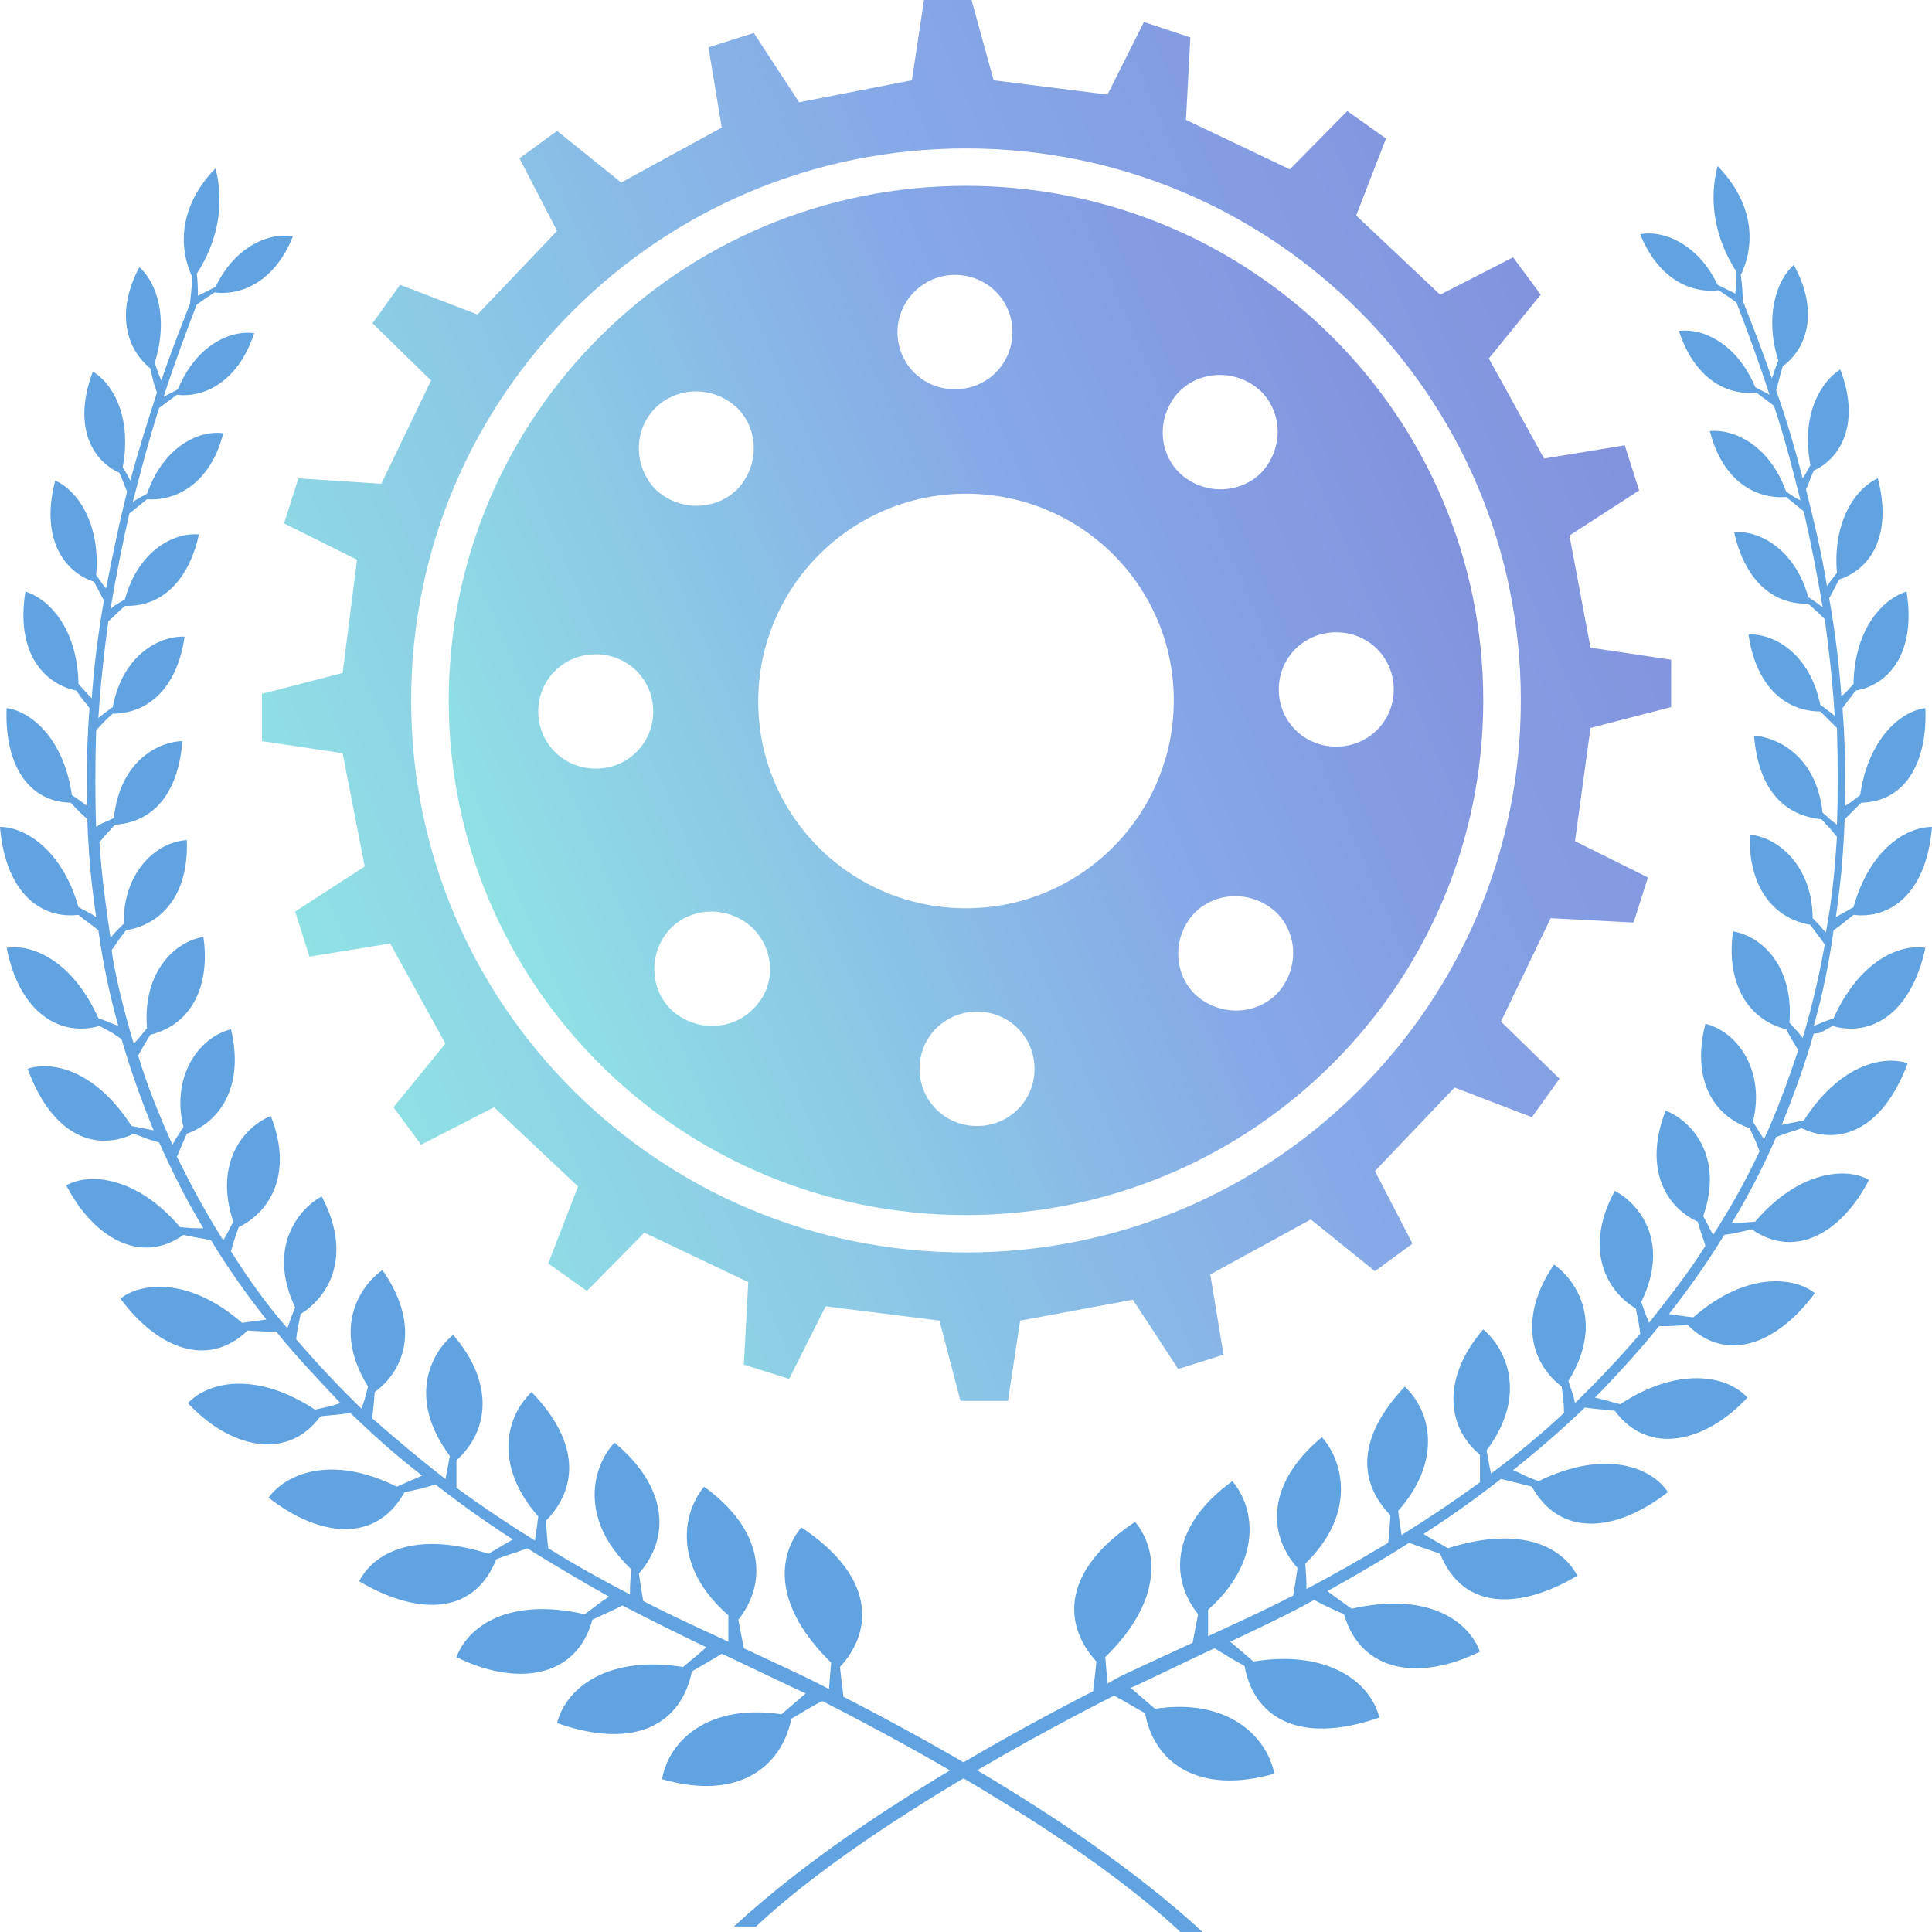
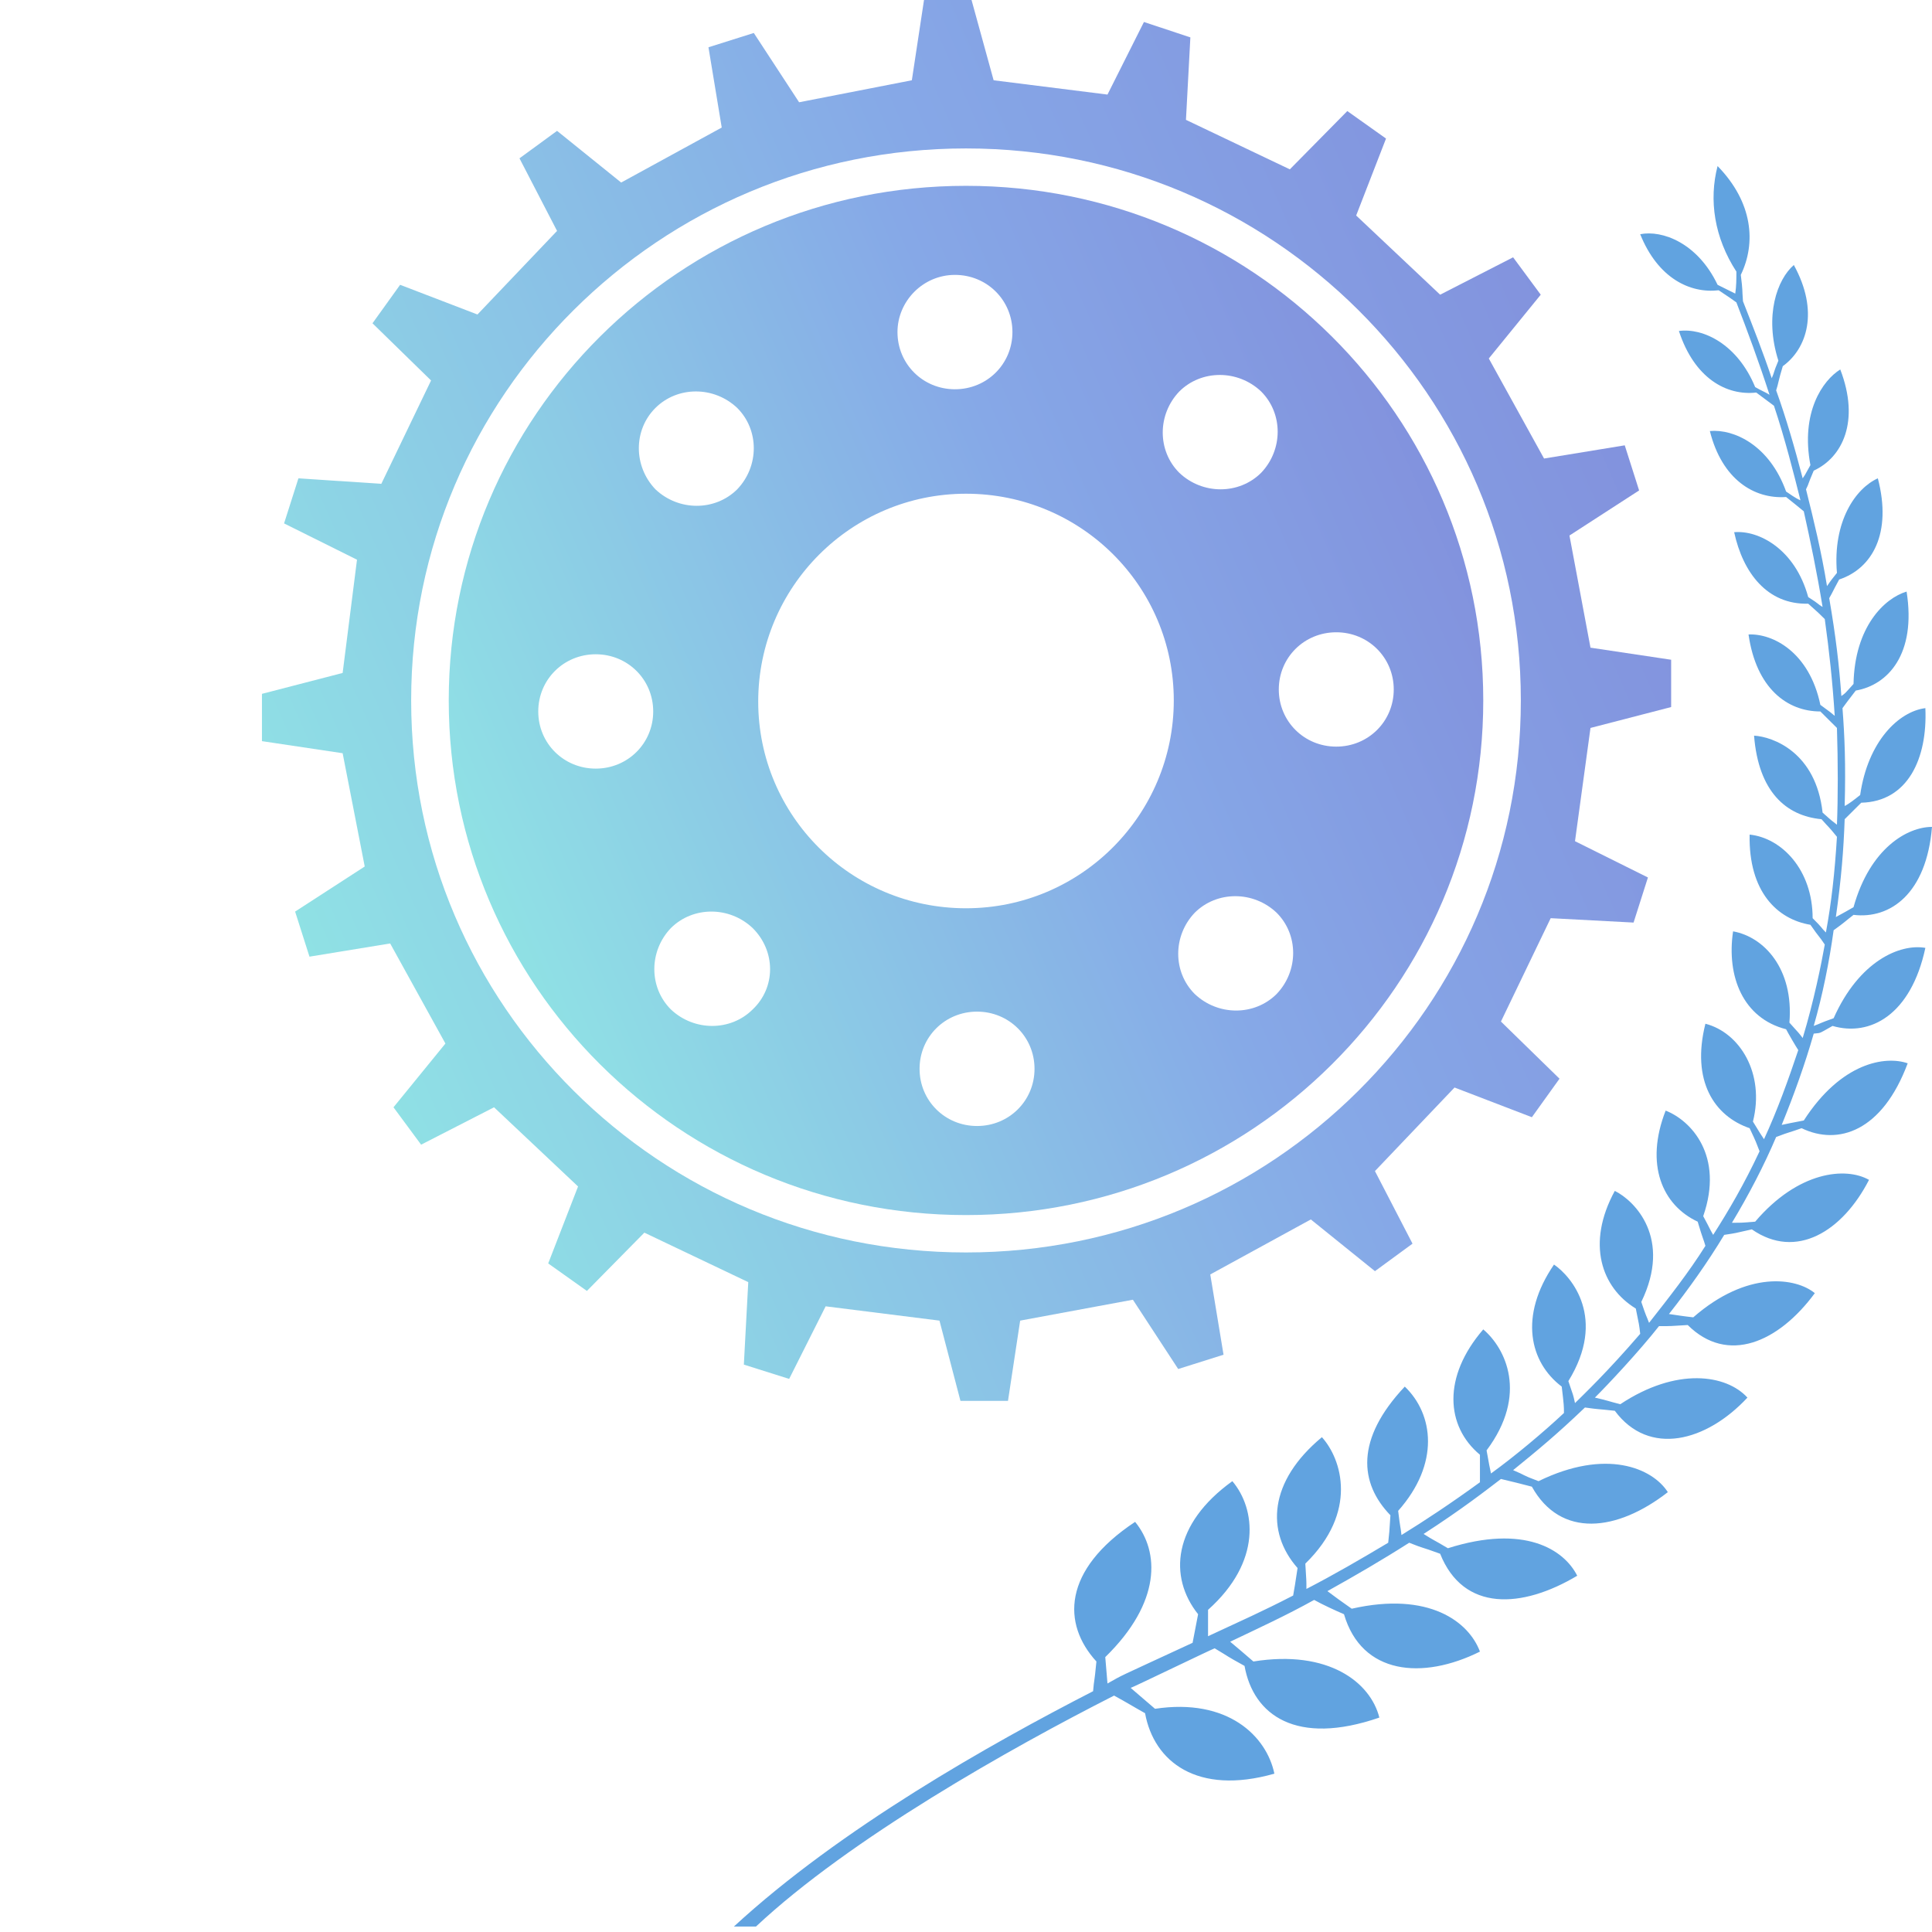
<svg xmlns="http://www.w3.org/2000/svg" width="60" height="60" viewBox="0 0 60 60" fill="none">
-   <path d="M8.341 46.511C9.92 47.741 11.671 47.946 12.563 46.341C13.043 46.238 12.941 46.272 13.524 46.102C13.97 46.443 14.76 47.058 15.927 47.809C15.515 48.048 15.687 47.946 15.172 48.253C12.803 47.502 11.568 48.287 11.156 49.107C12.872 50.131 14.691 50.234 15.412 48.424C16.03 48.185 15.858 48.287 16.373 48.082C17.197 48.594 18.055 49.107 18.913 49.585C18.501 49.858 18.673 49.756 18.158 50.131C15.755 49.585 14.52 50.541 14.176 51.463C15.961 52.351 17.883 52.18 18.398 50.302C18.673 50.165 19.085 49.995 19.325 49.858C20.183 50.302 21.076 50.746 21.934 51.156C21.556 51.497 21.693 51.361 21.213 51.77C18.879 51.395 17.574 52.419 17.3 53.512C19.84 54.4 21.178 53.444 21.487 51.907C22.071 51.566 21.899 51.668 22.414 51.361C22.448 51.361 24.989 52.59 25.023 52.59L24.268 53.239C22.002 52.897 20.767 54.058 20.561 55.254C22.929 55.937 24.268 54.878 24.577 53.375C24.886 53.205 25.126 53.034 25.538 52.829C28.764 54.468 33.741 57.268 36.659 60H37.346C34.05 56.961 29.382 54.332 26.19 52.692C26.156 52.283 26.156 52.453 26.087 51.77C27.151 50.609 27.151 48.936 24.886 47.433C24.13 48.355 24.027 49.892 25.812 51.634L25.744 52.453C25.195 52.18 25.606 52.351 23.101 51.19L22.929 50.302C23.856 49.141 23.718 47.502 21.865 46.17C21.144 47.058 20.938 48.697 22.62 50.165V50.985C21.522 50.473 20.973 50.234 19.977 49.721C19.909 49.346 19.943 49.517 19.84 48.868C20.835 47.741 20.732 46.17 19.085 44.804C18.433 45.487 17.918 47.126 19.599 48.731C19.565 49.312 19.565 49.175 19.565 49.517C18.707 49.073 17.849 48.594 17.025 48.082C16.991 47.775 16.991 47.775 16.956 47.228C17.918 46.238 18.055 44.838 16.51 43.233C15.618 44.087 15.412 45.623 16.716 47.092C16.648 47.672 16.648 47.536 16.613 47.843C15.892 47.399 15.069 46.853 14.176 46.204C14.176 45.828 14.176 45.999 14.176 45.35C15.206 44.428 15.343 42.926 14.073 41.457C13.352 42.038 12.666 43.472 13.97 45.214C13.867 45.76 13.902 45.623 13.833 45.931C13.078 45.35 12.185 44.599 11.568 44.053C11.568 43.848 11.602 43.779 11.636 43.233C12.666 42.482 13.009 41.047 11.876 39.443C11.327 39.818 10.229 41.116 11.43 43.062C11.293 43.575 11.327 43.472 11.224 43.745C10.95 43.472 10.229 42.789 9.199 41.594C9.233 41.287 9.233 41.321 9.336 40.809C10.366 40.16 10.881 38.828 9.989 37.154C9.405 37.462 8.238 38.623 9.165 40.604C8.959 41.116 9.027 40.979 8.924 41.252C8.272 40.501 7.689 39.682 7.174 38.862C7.243 38.623 7.208 38.691 7.414 38.111C8.513 37.564 9.062 36.301 8.41 34.662C7.62 34.969 6.625 36.062 7.243 37.94C7.002 38.418 7.071 38.281 6.934 38.52C6.453 37.769 6.007 36.95 5.492 35.925C5.629 35.618 5.561 35.754 5.801 35.208C6.865 34.832 7.586 33.705 7.174 31.964C6.11 32.237 5.32 33.501 5.698 35.003C5.423 35.413 5.492 35.31 5.355 35.55C4.943 34.627 4.565 33.705 4.291 32.783C4.359 32.647 4.6 32.237 4.668 32.135C6.041 31.793 6.522 30.495 6.316 29.095C5.355 29.266 4.428 30.256 4.565 31.93C4.291 32.271 4.291 32.271 4.153 32.408C3.81 31.281 3.535 30.086 3.467 29.505C3.673 29.232 3.57 29.334 3.913 28.89C4.977 28.72 5.87 27.832 5.801 26.09C4.771 26.158 3.81 27.183 3.844 28.686C3.501 29.027 3.57 28.959 3.432 29.129C3.295 28.207 3.158 27.251 3.089 26.158C3.364 25.817 3.33 25.885 3.57 25.612C4.668 25.544 5.526 24.758 5.664 23.017C5.08 23.017 3.741 23.495 3.535 25.407C3.089 25.612 3.192 25.544 2.986 25.68C2.952 24.827 2.952 23.768 2.986 22.675C3.124 22.539 3.261 22.368 3.501 22.163C4.531 22.163 5.492 21.446 5.732 19.773C4.977 19.738 3.81 20.319 3.501 21.958C3.124 22.231 3.227 22.163 3.055 22.3C3.124 21.241 3.227 20.285 3.364 19.294C3.604 19.09 3.501 19.158 3.879 18.816C5.149 18.851 5.904 17.86 6.178 16.597C5.389 16.528 4.291 17.109 3.879 18.611C3.501 18.851 3.57 18.782 3.432 18.919C3.604 17.86 3.81 16.87 4.016 15.948C4.222 15.777 4.359 15.675 4.565 15.504C5.526 15.572 6.556 14.957 6.934 13.455C6.178 13.352 5.08 13.865 4.565 15.333C4.188 15.538 4.188 15.538 4.119 15.606C4.325 14.821 4.6 13.728 4.943 12.669L5.492 12.26C6.384 12.362 7.414 11.816 7.895 10.347C7.105 10.245 6.076 10.757 5.526 12.089C5.355 12.191 5.183 12.26 5.08 12.328C5.423 11.269 5.767 10.347 6.11 9.459C6.35 9.289 6.247 9.357 6.659 9.084C7.551 9.186 8.547 8.708 9.096 7.342C8.41 7.206 7.311 7.615 6.693 8.913L6.144 9.186C6.144 8.947 6.144 8.742 6.11 8.503C6.796 7.445 6.968 6.284 6.693 5.225C5.629 6.318 5.492 7.581 5.973 8.606C5.938 9.152 5.938 8.981 5.904 9.425C5.595 10.211 5.286 10.996 5.011 11.816C4.908 11.577 4.943 11.679 4.805 11.269C5.252 9.835 4.84 8.742 4.325 8.298C3.57 9.733 3.947 10.86 4.668 11.44C4.771 11.918 4.805 11.986 4.874 12.191C4.6 13.045 4.291 14.001 4.05 14.923C3.982 14.821 4.05 14.889 3.81 14.514C4.119 12.874 3.432 11.85 2.883 11.543C2.265 13.182 2.815 14.274 3.707 14.684C3.913 15.162 3.844 15.026 3.947 15.265C3.707 16.221 3.501 17.211 3.295 18.27C3.192 18.168 3.261 18.236 2.986 17.86C3.124 16.255 2.403 15.231 1.716 14.923C1.27 16.597 1.888 17.724 2.918 18.065C3.158 18.509 3.089 18.407 3.227 18.646C3.021 19.841 2.918 20.729 2.849 21.685C2.677 21.514 2.746 21.582 2.437 21.241C2.403 19.465 1.476 18.577 0.789 18.372C0.481 20.285 1.373 21.241 2.368 21.446C2.677 21.89 2.609 21.753 2.78 21.992C2.712 22.88 2.677 23.768 2.712 25.032C2.574 24.929 2.437 24.827 2.231 24.69C1.991 22.983 0.995 22.095 0.206 21.992C0.137 23.563 0.755 24.895 2.197 24.929C2.574 25.339 2.471 25.202 2.712 25.441C2.746 26.432 2.815 27.32 2.986 28.481C2.78 28.344 2.883 28.412 2.437 28.173C1.922 26.363 0.755 25.68 0 25.68C0.172 27.764 1.304 28.549 2.437 28.412C2.712 28.651 2.677 28.583 3.055 28.89C3.192 29.881 3.398 30.871 3.673 31.861C3.398 31.759 3.535 31.793 3.055 31.622C2.265 29.847 0.995 29.3 0.206 29.437C0.618 31.52 1.922 32.203 3.089 31.861C3.604 32.135 3.467 32.066 3.776 32.271C4.05 33.227 4.394 34.184 4.771 35.106C4.462 35.037 4.6 35.071 4.085 34.969C2.918 33.159 1.545 32.954 0.858 33.193C1.648 35.345 3.021 35.754 4.153 35.208C4.531 35.345 4.462 35.345 4.943 35.481C5.355 36.403 5.801 37.291 6.316 38.145C5.938 38.145 6.007 38.145 5.595 38.111C4.256 36.54 2.78 36.403 2.059 36.813C2.883 38.418 4.359 39.306 5.698 38.35C6.316 38.486 6.11 38.418 6.556 38.52C7.071 39.374 7.654 40.194 8.272 40.979C8.032 41.013 7.792 41.047 7.517 41.082C5.835 39.613 4.325 39.852 3.741 40.33C4.874 41.867 6.453 42.516 7.689 41.321C8.307 41.355 8.135 41.355 8.581 41.355C9.199 42.14 10.16 43.131 10.572 43.575C10.16 43.711 10.194 43.677 9.783 43.779C8.032 42.618 6.522 42.857 5.835 43.575C7.105 44.941 8.89 45.419 9.954 43.984C10.606 43.916 10.4 43.95 10.881 43.882C11.774 44.736 12.323 45.214 13.112 45.828C12.7 45.999 12.872 45.931 12.323 46.17C10.263 45.145 8.856 45.794 8.341 46.511Z" fill="#61A3E0" />
  <path d="M56.911 31.861C58.078 32.203 59.348 31.52 59.794 29.437C59.005 29.3 57.734 29.846 56.945 31.622C56.465 31.793 56.602 31.759 56.327 31.861C56.602 30.905 56.808 29.881 56.945 28.89C57.323 28.617 57.254 28.651 57.563 28.412C58.696 28.549 59.828 27.763 60 25.68C59.245 25.68 58.078 26.329 57.563 28.173C57.151 28.412 57.254 28.344 57.014 28.48C57.185 27.285 57.254 26.397 57.288 25.441C57.529 25.202 57.426 25.305 57.803 24.929C59.245 24.895 59.863 23.563 59.794 21.992C58.97 22.095 58.009 23.017 57.769 24.69C57.597 24.826 57.426 24.963 57.288 25.031C57.323 23.734 57.288 22.88 57.22 21.992C57.391 21.753 57.323 21.855 57.632 21.446C58.627 21.275 59.519 20.319 59.211 18.372C58.524 18.577 57.597 19.465 57.563 21.241C57.254 21.582 57.323 21.514 57.185 21.616C57.117 20.66 57.014 19.772 56.808 18.577C56.945 18.338 56.876 18.441 57.117 17.997C58.146 17.655 58.764 16.562 58.318 14.855C57.632 15.162 56.911 16.187 57.048 17.792C56.773 18.133 56.842 18.065 56.739 18.202C56.568 17.143 56.327 16.153 56.087 15.196C56.19 14.992 56.121 15.094 56.327 14.616C57.22 14.206 57.769 13.079 57.151 11.474C56.602 11.816 55.915 12.806 56.224 14.445C56.018 14.821 56.053 14.752 55.984 14.855C55.744 13.933 55.469 12.977 55.16 12.123C55.229 11.918 55.229 11.816 55.366 11.372C56.121 10.825 56.499 9.664 55.709 8.23C55.194 8.674 54.783 9.801 55.229 11.201C55.057 11.611 55.126 11.508 55.023 11.747C54.748 10.928 54.439 10.142 54.13 9.357C54.096 8.913 54.13 9.084 54.062 8.537C54.542 7.547 54.439 6.283 53.341 5.157C53.066 6.215 53.238 7.376 53.925 8.435C53.925 8.674 53.925 8.879 53.89 9.118L53.341 8.845C52.723 7.547 51.625 7.137 50.938 7.274C51.487 8.64 52.483 9.118 53.375 9.015C53.787 9.289 53.684 9.22 53.925 9.391C54.268 10.279 54.611 11.201 54.954 12.26C54.851 12.191 54.68 12.123 54.508 12.021C53.959 10.689 52.895 10.177 52.14 10.279C52.62 11.747 53.615 12.294 54.542 12.191L55.092 12.601C55.435 13.626 55.709 14.718 55.915 15.538C55.847 15.504 55.812 15.504 55.469 15.265C54.954 13.83 53.856 13.318 53.101 13.386C53.478 14.889 54.474 15.504 55.469 15.435C55.641 15.572 55.812 15.709 56.018 15.879C56.224 16.801 56.43 17.792 56.602 18.85C56.43 18.748 56.533 18.782 56.156 18.543C55.744 17.041 54.611 16.46 53.856 16.528C54.13 17.792 54.886 18.782 56.156 18.748C56.533 19.089 56.43 18.987 56.67 19.226C56.808 20.216 56.911 21.172 56.979 22.231C56.808 22.095 56.911 22.163 56.533 21.89C56.19 20.25 55.057 19.67 54.302 19.704C54.542 21.377 55.503 22.095 56.533 22.095C56.739 22.299 56.876 22.436 57.048 22.607C57.082 23.7 57.082 24.758 57.048 25.612C56.876 25.475 56.945 25.544 56.602 25.236C56.396 23.358 55.057 22.88 54.474 22.846C54.611 24.587 55.469 25.339 56.568 25.441C56.808 25.714 56.773 25.646 57.048 25.988C56.979 27.114 56.876 28.037 56.705 28.959C56.533 28.788 56.636 28.856 56.293 28.515C56.293 27.012 55.332 26.022 54.336 25.919C54.302 27.695 55.194 28.549 56.224 28.72C56.533 29.163 56.465 29.027 56.67 29.334C56.568 29.915 56.327 31.11 55.984 32.237C55.881 32.1 55.881 32.1 55.572 31.759C55.709 30.085 54.783 29.095 53.822 28.924C53.615 30.325 54.13 31.622 55.469 31.964C55.538 32.1 55.778 32.51 55.847 32.612C55.538 33.535 55.194 34.491 54.783 35.379C54.645 35.174 54.714 35.276 54.439 34.832C54.817 33.33 54.027 32.066 52.963 31.793C52.517 33.569 53.238 34.661 54.336 35.037C54.577 35.549 54.508 35.413 54.645 35.754C54.165 36.779 53.684 37.598 53.204 38.35C53.066 38.111 53.135 38.213 52.895 37.769C53.547 35.891 52.517 34.798 51.728 34.491C51.075 36.164 51.625 37.428 52.723 37.94C52.895 38.52 52.895 38.452 52.963 38.691C52.449 39.511 51.831 40.296 51.213 41.082C51.11 40.808 51.144 40.945 50.972 40.433C51.934 38.452 50.767 37.291 50.149 36.984C49.256 38.623 49.737 39.989 50.801 40.638C50.904 41.15 50.904 41.116 50.938 41.423C49.908 42.618 49.188 43.301 48.913 43.574C48.844 43.267 48.879 43.404 48.707 42.892C49.908 40.945 48.81 39.647 48.261 39.272C47.163 40.877 47.506 42.311 48.501 43.062C48.57 43.643 48.57 43.677 48.57 43.882C47.952 44.462 47.059 45.214 46.304 45.76C46.236 45.453 46.27 45.589 46.167 45.043C47.471 43.301 46.751 41.867 46.064 41.286C44.794 42.755 44.897 44.292 45.961 45.179C45.961 45.794 45.961 45.657 45.961 46.033C45.069 46.682 44.245 47.228 43.524 47.672C43.49 47.365 43.49 47.502 43.421 46.921C44.725 45.453 44.519 43.916 43.627 43.062C42.082 44.701 42.22 46.067 43.181 47.058C43.146 47.604 43.146 47.604 43.112 47.911C42.254 48.424 41.43 48.902 40.572 49.346C40.572 49.004 40.572 49.175 40.538 48.56C42.185 46.955 41.67 45.316 41.053 44.633C39.405 45.999 39.302 47.57 40.297 48.697C40.194 49.346 40.229 49.175 40.16 49.551C39.165 50.063 38.615 50.302 37.517 50.814V49.995C39.199 48.492 38.993 46.853 38.272 45.999C36.419 47.331 36.282 48.97 37.208 50.131L37.037 51.019C34.531 52.18 34.943 51.975 34.394 52.282L34.325 51.463C36.075 49.755 36.007 48.185 35.252 47.263C32.986 48.765 32.986 50.438 34.05 51.599C33.982 52.317 33.982 52.112 33.947 52.522C30.755 54.161 26.087 56.79 22.792 59.83H23.478C26.396 57.097 31.373 54.297 34.599 52.658C34.977 52.863 35.252 53.034 35.561 53.205C35.835 54.707 37.174 55.766 39.577 55.083C39.336 53.922 38.135 52.726 35.87 53.068L35.114 52.419C35.149 52.419 37.689 51.19 37.723 51.19C38.238 51.497 38.032 51.395 38.65 51.736C38.925 53.273 40.263 54.229 42.837 53.341C42.563 52.248 41.259 51.224 38.925 51.599C38.444 51.19 38.615 51.326 38.204 50.985C39.062 50.575 39.954 50.165 40.812 49.687C41.053 49.824 41.499 50.029 41.739 50.131C42.288 52.009 44.176 52.18 45.961 51.292C45.618 50.37 44.382 49.414 41.979 49.96C41.499 49.619 41.636 49.721 41.224 49.414C42.082 48.936 42.906 48.458 43.764 47.911C44.279 48.116 44.073 48.014 44.725 48.253C45.446 50.063 47.265 49.96 48.982 48.936C48.57 48.116 47.334 47.331 44.966 48.082C44.451 47.775 44.588 47.877 44.211 47.638C45.378 46.887 46.167 46.272 46.613 45.931C47.163 46.067 47.059 46.033 47.574 46.17C48.467 47.775 50.217 47.57 51.796 46.34C51.316 45.589 49.874 44.975 47.78 45.999C47.231 45.794 47.403 45.828 46.991 45.657C47.746 45.043 48.33 44.565 49.222 43.711C49.703 43.779 49.531 43.745 50.149 43.813C51.213 45.248 52.998 44.77 54.268 43.404C53.615 42.687 52.071 42.447 50.32 43.609C49.908 43.506 49.977 43.506 49.531 43.404C49.943 42.994 50.904 41.969 51.522 41.184C52.002 41.184 51.796 41.184 52.414 41.15C53.65 42.379 55.229 41.696 56.361 40.16C55.778 39.681 54.268 39.442 52.586 40.911C52.277 40.877 52.071 40.843 51.831 40.808C52.449 40.023 53.032 39.203 53.547 38.35C53.993 38.281 53.787 38.316 54.405 38.179C55.778 39.135 57.22 38.247 58.044 36.642C57.323 36.232 55.847 36.369 54.508 37.94C54.096 37.974 54.13 37.974 53.787 37.974C54.302 37.12 54.783 36.198 55.16 35.31C55.606 35.14 55.572 35.174 55.95 35.037C57.082 35.584 58.455 35.14 59.245 33.022C58.558 32.783 57.185 32.988 56.018 34.798C55.503 34.901 55.641 34.866 55.332 34.935C55.709 34.013 56.053 33.056 56.327 32.1C56.568 32.066 56.43 32.134 56.911 31.861Z" fill="#61A3E0" />
  <path fill-rule="evenodd" clip-rule="evenodd" d="M49.394 22.607L51.899 21.958V20.489L49.394 20.114L48.741 16.631L50.904 15.231L50.458 13.83L47.952 14.24L46.236 11.133L47.849 9.152L46.991 7.991L44.725 9.152L42.117 6.693L43.044 4.303L41.842 3.449L40.057 5.259L36.831 3.722L36.968 1.161L35.526 0.683L34.394 2.937L30.858 2.493L30.172 0H28.696L28.318 2.493L24.817 3.176L23.41 1.024L22.002 1.468L22.414 3.961L19.291 5.669L17.3 4.064L16.133 4.917L17.3 7.171L14.828 9.767L12.426 8.845L11.568 10.04L13.387 11.816L11.842 15.026L9.268 14.855L8.822 16.255L11.087 17.382L10.641 20.899L8.135 21.548V23.017L10.641 23.392L11.327 26.91L9.165 28.31L9.611 29.71L12.117 29.3L13.833 32.408L12.22 34.388L13.078 35.549L15.343 34.388L17.952 36.847L17.025 39.237L18.227 40.091L20.011 38.281L23.238 39.818L23.101 42.379L24.508 42.823L25.641 40.569L29.176 41.013L29.828 43.506H31.304L31.682 41.013L35.183 40.364L36.59 42.516L37.998 42.072L37.586 39.579L40.709 37.871L42.7 39.477L43.867 38.623L42.7 36.369L45.172 33.774L47.574 34.696L48.432 33.5L46.613 31.725L48.158 28.515L50.732 28.651L51.178 27.251L48.913 26.124L49.394 22.607ZM42.185 33.876C39.062 36.984 34.771 38.896 30 38.896C25.229 38.896 20.938 36.984 17.815 33.876C14.691 30.768 12.769 26.5 12.769 21.753C12.769 17.006 14.691 12.738 17.815 9.63C20.938 6.523 25.229 4.61 30 4.61C34.771 4.61 39.062 6.523 42.185 9.63C45.309 12.738 47.231 17.006 47.231 21.753C47.231 26.5 45.309 30.768 42.185 33.876Z" fill="url(#paint0_linear)" />
  <path fill-rule="evenodd" clip-rule="evenodd" d="M30 5.771C25.572 5.771 21.556 7.547 18.638 10.45C15.721 13.352 13.936 17.348 13.936 21.753C13.936 26.158 15.721 30.154 18.638 33.056C21.556 35.959 25.572 37.735 30 37.735C34.428 37.735 38.444 35.959 41.361 33.056C44.279 30.154 46.064 26.158 46.064 21.753C46.064 17.348 44.279 13.352 41.361 10.45C38.444 7.547 34.428 5.771 30 5.771ZM36.625 12.157C37.311 11.474 38.444 11.474 39.165 12.157C39.851 12.84 39.851 13.967 39.165 14.684C38.478 15.367 37.345 15.367 36.625 14.684C35.938 14.001 35.938 12.874 36.625 12.157ZM29.657 8.537C30.652 8.537 31.442 9.323 31.442 10.313C31.442 11.303 30.652 12.089 29.657 12.089C28.661 12.089 27.872 11.303 27.872 10.313C27.872 9.357 28.661 8.537 29.657 8.537ZM20.355 12.669C21.041 11.986 22.174 11.986 22.895 12.669C23.581 13.352 23.581 14.479 22.895 15.196C22.208 15.879 21.075 15.879 20.355 15.196C19.668 14.479 19.668 13.352 20.355 12.669ZM18.501 23.87C17.506 23.87 16.716 23.085 16.716 22.095C16.716 21.104 17.506 20.319 18.501 20.319C19.496 20.319 20.286 21.104 20.286 22.095C20.286 23.085 19.496 23.87 18.501 23.87ZM23.375 31.349C22.689 32.032 21.556 32.032 20.835 31.349C20.149 30.666 20.149 29.539 20.835 28.822C21.522 28.139 22.654 28.139 23.375 28.822C24.096 29.539 24.096 30.666 23.375 31.349ZM30.343 34.969C29.348 34.969 28.558 34.183 28.558 33.193C28.558 32.203 29.348 31.417 30.343 31.417C31.338 31.417 32.128 32.203 32.128 33.193C32.128 34.183 31.338 34.969 30.343 34.969ZM30 28.207C26.43 28.207 23.547 25.339 23.547 21.787C23.547 18.236 26.43 15.333 30 15.333C33.57 15.333 36.453 18.202 36.453 21.753C36.453 25.305 33.57 28.207 30 28.207ZM39.645 30.871C38.959 31.554 37.826 31.554 37.105 30.871C36.419 30.188 36.419 29.061 37.105 28.344C37.792 27.661 38.924 27.661 39.645 28.344C40.332 29.027 40.332 30.154 39.645 30.871ZM43.284 21.412C43.284 22.402 42.494 23.187 41.499 23.187C40.503 23.187 39.714 22.402 39.714 21.412C39.714 20.421 40.503 19.636 41.499 19.636C42.494 19.636 43.284 20.421 43.284 21.412Z" fill="url(#paint1_linear)" />
  <defs>
    <linearGradient id="paint0_linear" x1="51.899" y1="-19.889" x2="-5.766" y2="5.297" gradientUnits="userSpaceOnUse">
      <stop stop-color="#7F7FD5" />
      <stop offset="0.495" stop-color="#86A8E7" />
      <stop offset="1" stop-color="#91EAE4" />
    </linearGradient>
    <linearGradient id="paint1_linear" x1="46.064" y1="-8.841" x2="3.72" y2="9.638" gradientUnits="userSpaceOnUse">
      <stop stop-color="#7F7FD5" />
      <stop offset="0.495" stop-color="#86A8E7" />
      <stop offset="1" stop-color="#91EAE4" />
    </linearGradient>
  </defs>
</svg>